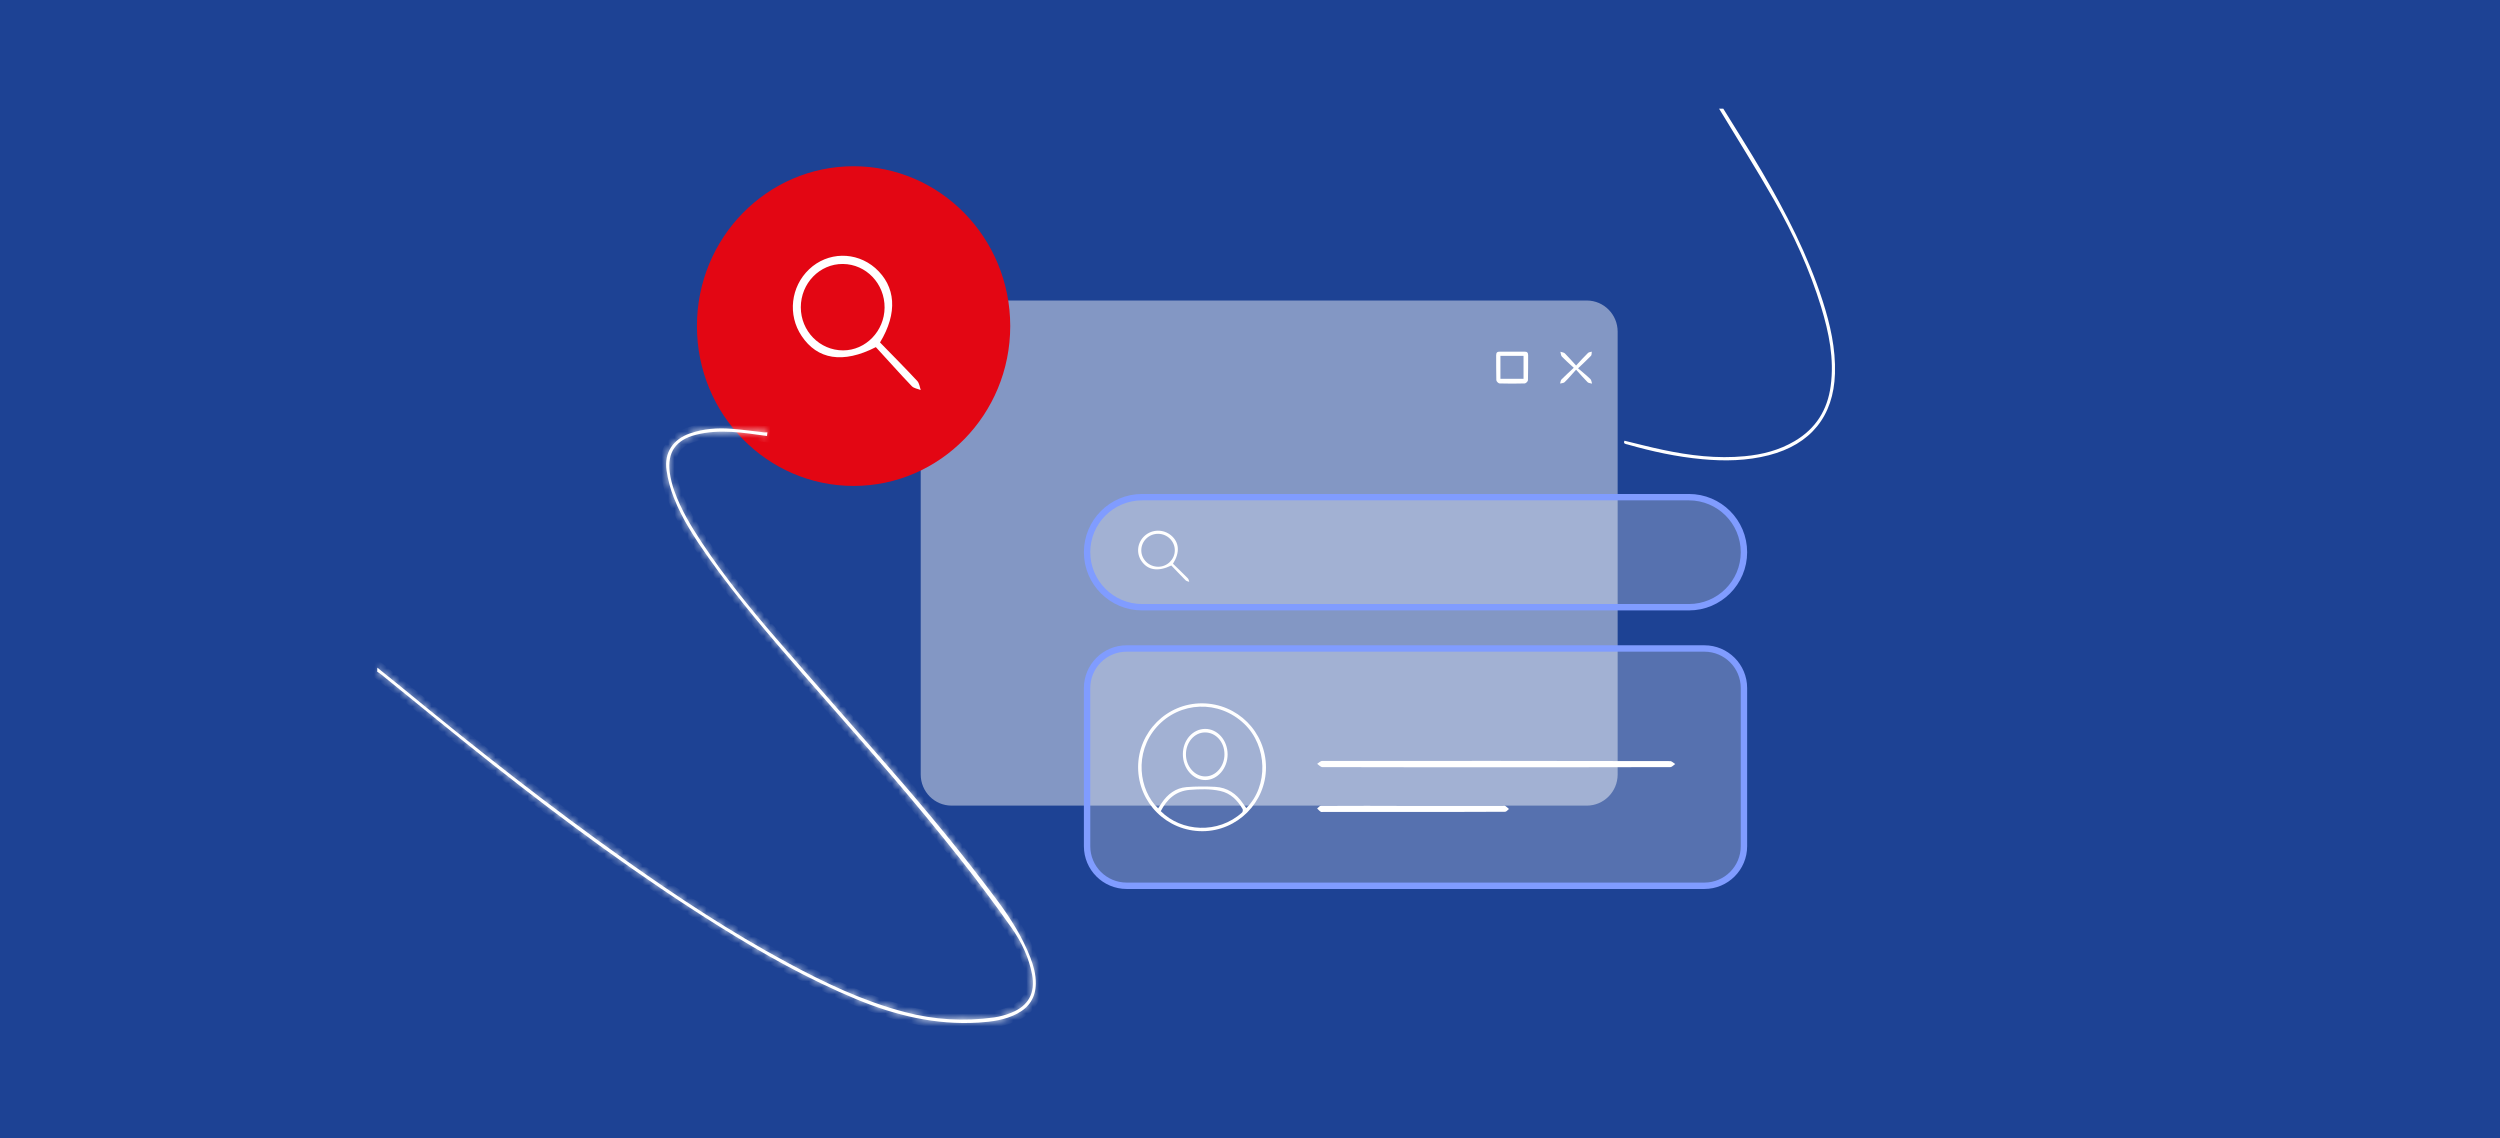
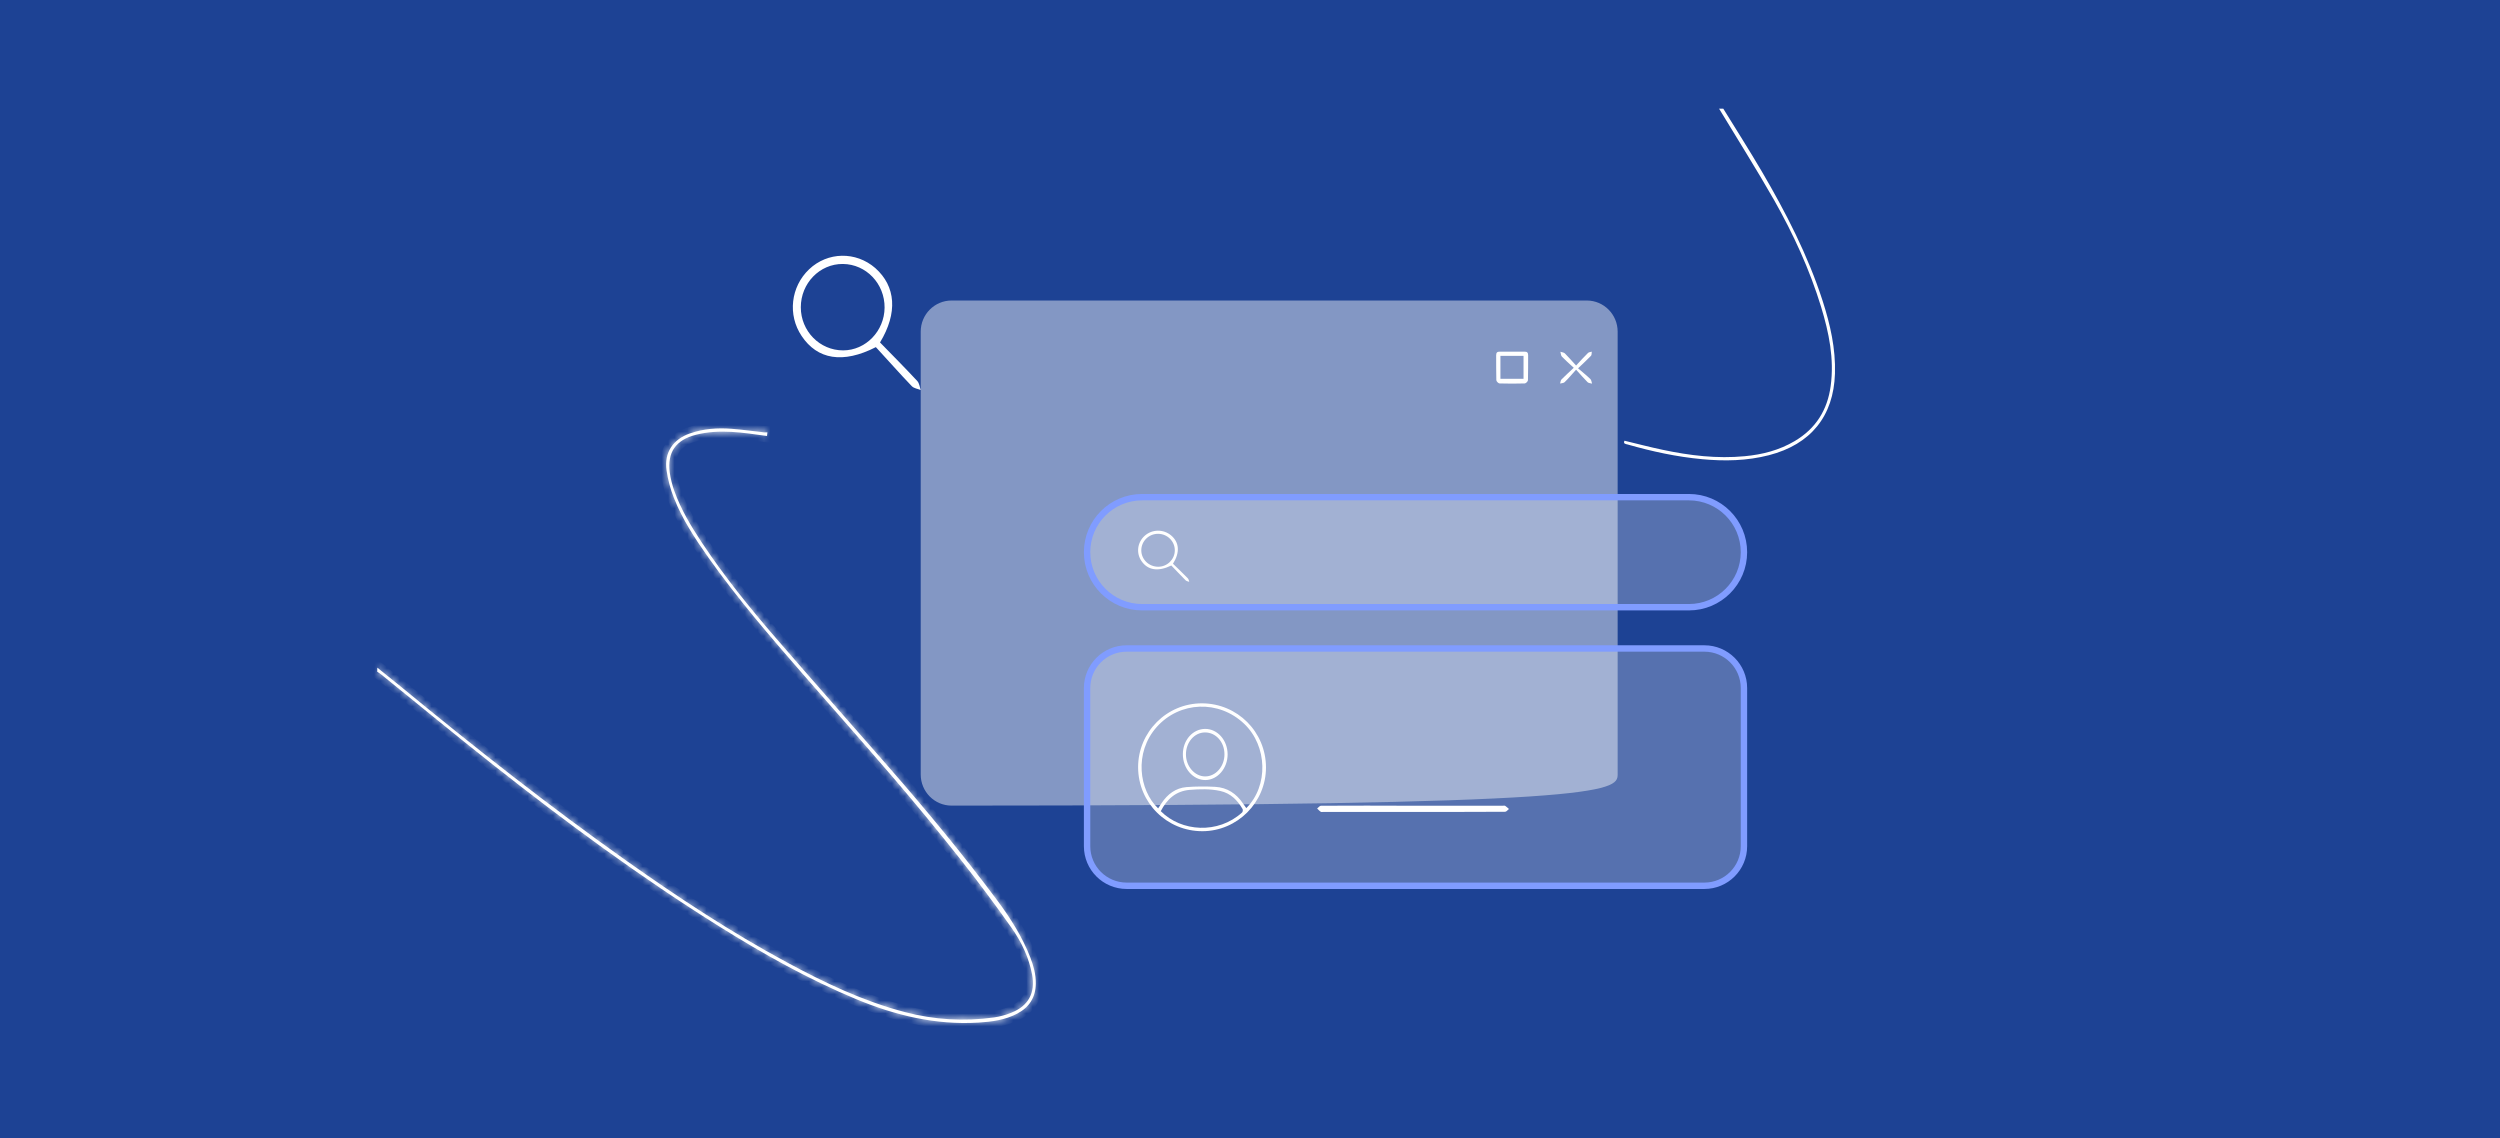
<svg xmlns="http://www.w3.org/2000/svg" width="391" height="178" viewBox="0 0 391 178" fill="none">
  <rect width="391" height="178" fill="#1D4294" />
-   <path d="M248.167 47H148.833C146.164 47 144 49.18 144 51.87V121.13C144 123.82 146.164 126 148.833 126H248.167C250.836 126 253 123.82 253 121.13V51.87C253 49.18 250.836 47 248.167 47Z" fill="white" fill-opacity="0.45" />
+   <path d="M248.167 47H148.833C146.164 47 144 49.18 144 51.87V121.13C144 123.82 146.164 126 148.833 126C250.836 126 253 123.82 253 121.13V51.87C253 49.18 250.836 47 248.167 47Z" fill="white" fill-opacity="0.45" />
  <path d="M264.147 77.488H178.627C173.725 77.488 169.752 81.461 169.752 86.363C169.752 91.264 173.725 95.237 178.627 95.237H264.147C269.049 95.237 273.022 91.264 273.022 86.363C273.022 81.461 269.049 77.488 264.147 77.488Z" fill="white" fill-opacity="0.25" />
  <path d="M264.147 77.757H178.627C173.874 77.757 170.021 81.61 170.021 86.363C170.021 91.116 173.874 94.969 178.627 94.969H264.147C268.9 94.969 272.753 91.116 272.753 86.363C272.753 81.61 268.9 77.757 264.147 77.757Z" stroke="#809CFF" />
  <path d="M169.752 107.608C169.752 104.043 172.642 101.154 176.206 101.154H266.568C270.132 101.154 273.022 104.043 273.022 107.608V132.35C273.022 135.914 270.132 138.804 266.568 138.804H176.206C172.642 138.804 169.752 135.914 169.752 132.35V107.608Z" fill="white" fill-opacity="0.25" />
  <path d="M176.206 101.423H266.568C269.984 101.423 272.753 104.192 272.753 107.608V132.35C272.753 135.766 269.984 138.536 266.568 138.536H176.206C172.79 138.536 170.021 135.766 170.021 132.35V107.608C170.021 104.192 172.79 101.423 176.206 101.423Z" stroke="#809CFF" />
  <path d="M269.525 17C271.533 20.257 273.594 23.488 275.536 26.797C279.327 33.272 282.749 39.916 285.06 47.055C286.249 50.755 287.108 54.507 286.989 58.428C286.778 65.085 283.211 69.501 276.659 71.195C273.224 72.081 269.737 72.146 266.236 71.82C262.26 71.455 258.376 70.609 254.545 69.514C254.254 69.436 253.832 69.423 254.07 68.928C256.064 69.41 258.046 69.931 260.04 70.348C264.268 71.247 268.548 71.768 272.881 71.351C275.642 71.091 278.284 70.413 280.701 68.98C284.004 67.026 285.813 64.108 286.315 60.382C286.897 56.135 286.051 52.044 284.822 48.006C283.039 42.169 280.489 36.633 277.491 31.33C274.73 26.484 271.745 21.768 268.865 17C269.09 17 269.314 17 269.525 17Z" fill="white" />
  <path d="M236.527 55.001C237.166 55.001 237.791 55.014 238.43 55.001C238.837 54.987 239 55.148 239 55.553C238.986 56.859 239.014 58.152 238.973 59.458C238.973 59.647 238.647 59.97 238.47 59.97C237.152 60.01 235.847 60.01 234.53 59.97C234.353 59.97 234.027 59.647 234.027 59.458C233.986 58.152 234.014 56.859 234 55.553C234 55.148 234.163 54.987 234.57 55.001C235.209 55.014 235.861 55.001 236.527 55.001ZM234.666 55.66C234.666 56.872 234.666 58.044 234.666 59.243C235.902 59.243 237.112 59.243 238.28 59.243C238.28 58.003 238.28 56.832 238.28 55.66C237.043 55.66 235.875 55.66 234.666 55.66Z" fill="white" />
  <path d="M246.135 57.521C245.432 56.873 244.829 56.352 244.281 55.775C244.112 55.606 244.126 55.282 244.042 55.014C244.281 55.098 244.576 55.113 244.744 55.268C245.32 55.845 245.854 56.465 246.5 57.169C247.202 56.409 247.764 55.789 248.368 55.197C248.508 55.071 248.761 55.057 248.958 55C248.915 55.225 248.958 55.521 248.831 55.648C248.255 56.254 247.623 56.817 246.809 57.606C247.525 58.225 248.171 58.732 248.747 59.296C248.901 59.451 248.915 59.761 249 60C248.761 59.929 248.452 59.929 248.298 59.775C247.722 59.197 247.188 58.578 246.5 57.817C245.811 58.578 245.292 59.211 244.702 59.775C244.548 59.929 244.239 59.916 244 59.986C244.07 59.761 244.07 59.493 244.225 59.338C244.801 58.761 245.404 58.211 246.135 57.521Z" fill="white" />
  <path d="M198 120.006C198.013 125.474 193.528 129.987 188.064 130C182.497 130.013 178.013 125.551 178 119.994C178 114.475 182.485 109.987 188 110C193.541 110.026 197.974 114.462 198 120.006ZM181.132 126.428C181.312 126.157 181.492 125.899 181.66 125.628C182.601 124.21 183.863 123.243 185.577 123.101C187.072 122.985 188.58 122.985 190.062 123.062C191.943 123.165 193.373 124.12 194.417 125.68C194.572 125.912 194.752 126.144 194.92 126.389C198.412 122.92 198.232 116.68 194.598 113.211C190.641 109.433 184.521 109.665 180.912 113.701C177.33 117.737 178.142 123.591 181.132 126.428ZM181.544 126.866C184.765 130.103 190.5 130.49 194.263 127.072C194.366 126.982 194.417 126.66 194.34 126.531C193.528 125.151 192.484 124.068 190.848 123.707C189.25 123.359 187.652 123.41 186.041 123.539C183.876 123.733 182.51 124.996 181.544 126.866Z" fill="white" />
-   <path d="M233.974 120C224.929 120 215.87 120 206.824 119.975C206.55 119.975 206.275 119.645 206 119.468C206.262 119.315 206.524 119.01 206.786 119.01C224.929 118.986 243.072 119.01 261.215 119.036C261.477 119.036 261.739 119.34 262 119.492C261.751 119.671 261.49 119.975 261.241 119.975C252.156 120 243.059 120 233.974 120Z" fill="white" />
  <path d="M221 126.018C225.672 126.018 230.357 126.018 235.029 126.018C235.16 126.018 235.305 125.97 235.423 126.042C235.619 126.164 235.803 126.357 236 126.525C235.803 126.67 235.606 126.96 235.41 126.96C231.472 126.984 227.536 126.984 223.612 126.984C218.06 126.984 212.509 126.984 206.958 126.984C206.827 126.984 206.683 127.033 206.565 126.96C206.367 126.84 206.184 126.622 206 126.453C206.197 126.308 206.394 126.018 206.591 126.018C211.381 125.994 216.197 125.994 221 126.018C221 125.994 221 125.994 221 126.018Z" fill="white" />
  <path d="M183.454 88.165C184.249 88.94 185.032 89.692 185.789 90.467C185.913 90.6 185.938 90.818 186 91C185.814 90.927 185.578 90.903 185.441 90.77C184.659 89.994 183.914 89.183 183.193 88.444C181.131 89.449 179.53 89.183 178.548 87.778C177.667 86.53 177.865 84.846 179.02 83.805C180.176 82.763 181.939 82.726 183.156 83.732C184.448 84.822 184.572 86.409 183.454 88.165ZM183.74 86.094C183.752 84.664 182.585 83.501 181.132 83.489C179.679 83.478 178.499 84.64 178.499 86.07C178.499 87.487 179.679 88.638 181.144 88.638C182.56 88.638 183.728 87.487 183.74 86.094Z" fill="white" />
  <path d="M188.5 114C190.431 114 191.988 115.769 192 117.979C192 120.162 190.431 121.986 188.524 122C186.593 122.014 184.988 120.176 185 117.951C185 115.755 186.557 114 188.5 114ZM185.483 117.993C185.483 119.858 186.847 121.419 188.476 121.433C190.129 121.447 191.517 119.872 191.505 117.965C191.505 116.045 190.153 114.539 188.452 114.553C186.798 114.567 185.471 116.1 185.483 117.993Z" fill="white" />
-   <path d="M133.5 76C147.031 76 158 64.807 158 51C158 37.193 147.031 26 133.5 26C119.969 26 109 37.193 109 51C109 64.807 119.969 76 133.5 76Z" fill="#E30613" />
  <path d="M137.635 53.559C139.622 55.594 141.578 57.566 143.472 59.601C143.783 59.95 143.845 60.523 144 61C143.534 60.809 142.944 60.746 142.603 60.396C140.647 58.361 138.784 56.23 136.983 54.291C131.829 56.93 127.824 56.23 125.371 52.542C123.167 49.266 123.664 44.847 126.551 42.112C129.438 39.377 133.847 39.282 136.89 41.921C140.119 44.783 140.429 48.949 137.635 53.559ZM138.349 48.122C138.381 44.37 135.462 41.317 131.829 41.285C128.196 41.254 125.247 44.306 125.247 48.058C125.247 51.779 128.196 54.8 131.86 54.8C135.399 54.8 138.318 51.779 138.349 48.122Z" fill="white" />
  <mask id="path-16-inside-1_355_34" fill="white">
    <path d="M62.699 107.391C61.474 106.391 60.237 105.405 59.013 104.418C59.013 104.636 59.013 104.854 59 105.059C59.193 105.2 59.4 105.315 59.58 105.456C65.392 110.146 71.153 114.914 77.017 119.54C88.436 128.549 100.138 137.187 112.497 144.902C119.367 149.195 126.416 153.155 133.93 156.282C140.039 158.806 146.341 160.344 153.03 159.934C155.105 159.806 157.167 159.537 159.061 158.55C160.982 157.55 161.987 155.987 162 153.808C162.013 152.386 161.652 151.053 161.149 149.759C159.899 146.542 158.069 143.646 156.033 140.903C150.658 133.675 144.91 126.742 138.982 119.95C133.144 113.26 127.254 106.609 121.429 99.881C117.279 95.088 113.296 90.167 109.791 84.887C108.09 82.311 106.492 79.684 105.461 76.762C105.138 75.84 104.881 74.878 104.752 73.917C104.339 70.739 105.693 68.817 108.812 68.009C112.536 67.048 116.222 67.676 119.96 68.189L120.024 67.612C119.831 67.612 119.637 67.638 119.457 67.612C117.769 67.433 116.093 67.189 114.405 67.061C112.201 66.894 110.023 67.048 107.922 67.779C105.242 68.701 103.85 70.79 104.249 73.571C104.455 75.032 104.855 76.506 105.396 77.877C106.737 81.273 108.747 84.311 110.848 87.284C115.333 93.615 120.385 99.484 125.476 105.328C130.231 110.787 135.038 116.195 139.742 121.68C143.287 125.82 146.753 130.036 150.143 134.316C152.927 137.84 155.62 141.441 158.198 145.107C159.744 147.298 160.917 149.746 161.42 152.437C161.948 155.256 160.866 157.307 158.185 158.383C157.321 158.729 156.393 158.999 155.466 159.127C150.774 159.78 146.122 159.498 141.547 158.294C135.013 156.589 128.955 153.693 123.053 150.502C114.379 145.824 106.17 140.416 98.14 134.739C85.948 126.114 74.221 116.874 62.699 107.391Z" />
  </mask>
  <path d="M62.699 107.391C61.474 106.391 60.237 105.405 59.013 104.418C59.013 104.636 59.013 104.854 59 105.059C59.193 105.2 59.4 105.315 59.58 105.456C65.392 110.146 71.153 114.914 77.017 119.54C88.436 128.549 100.138 137.187 112.497 144.902C119.367 149.195 126.416 153.155 133.93 156.282C140.039 158.806 146.341 160.344 153.03 159.934C155.105 159.806 157.167 159.537 159.061 158.55C160.982 157.55 161.987 155.987 162 153.808C162.013 152.386 161.652 151.053 161.149 149.759C159.899 146.542 158.069 143.646 156.033 140.903C150.658 133.675 144.91 126.742 138.982 119.95C133.144 113.26 127.254 106.609 121.429 99.881C117.279 95.088 113.296 90.167 109.791 84.887C108.09 82.311 106.492 79.684 105.461 76.762C105.138 75.84 104.881 74.878 104.752 73.917C104.339 70.739 105.693 68.817 108.812 68.009C112.536 67.048 116.222 67.676 119.96 68.189L120.024 67.612C119.831 67.612 119.637 67.638 119.457 67.612C117.769 67.433 116.093 67.189 114.405 67.061C112.201 66.894 110.023 67.048 107.922 67.779C105.242 68.701 103.85 70.79 104.249 73.571C104.455 75.032 104.855 76.506 105.396 77.877C106.737 81.273 108.747 84.311 110.848 87.284C115.333 93.615 120.385 99.484 125.476 105.328C130.231 110.787 135.038 116.195 139.742 121.68C143.287 125.82 146.753 130.036 150.143 134.316C152.927 137.84 155.62 141.441 158.198 145.107C159.744 147.298 160.917 149.746 161.42 152.437C161.948 155.256 160.866 157.307 158.185 158.383C157.321 158.729 156.393 158.999 155.466 159.127C150.774 159.78 146.122 159.498 141.547 158.294C135.013 156.589 128.955 153.693 123.053 150.502C114.379 145.824 106.17 140.416 98.14 134.739C85.948 126.114 74.221 116.874 62.699 107.391Z" fill="white" />
  <path d="M59.013 104.418L59.64 103.639L58.013 102.328L58.013 104.418L59.013 104.418ZM62.699 107.391L63.334 106.619L63.331 106.616L62.699 107.391ZM98.14 134.739L97.563 135.555L97.563 135.556L98.14 134.739ZM123.053 150.502L123.528 149.622L123.527 149.622L123.053 150.502ZM141.547 158.294L141.801 157.327L141.799 157.326L141.547 158.294ZM155.466 159.127L155.329 158.136L155.328 158.136L155.466 159.127ZM158.185 158.383L158.557 159.312L158.558 159.311L158.185 158.383ZM161.42 152.437L160.437 152.621L160.437 152.621L161.42 152.437ZM158.198 145.107L157.38 145.682L157.381 145.683L158.198 145.107ZM150.143 134.316L150.928 133.696L150.927 133.695L150.143 134.316ZM139.742 121.68L140.502 121.03L140.501 121.029L139.742 121.68ZM125.476 105.328L126.23 104.671L126.23 104.671L125.476 105.328ZM110.848 87.284L110.031 87.861L110.032 87.862L110.848 87.284ZM105.396 77.877L106.326 77.51L106.326 77.51L105.396 77.877ZM104.249 73.571L105.239 73.431L105.239 73.429L104.249 73.571ZM107.922 67.779L108.248 68.724L108.251 68.723L107.922 67.779ZM114.405 67.061L114.481 66.064L114.48 66.064L114.405 67.061ZM119.457 67.612L119.598 66.622L119.58 66.62L119.563 66.618L119.457 67.612ZM120.024 67.612L121.018 67.723L121.142 66.612H120.024V67.612ZM119.96 68.189L119.824 69.18L120.839 69.319L120.953 68.3L119.96 68.189ZM108.812 68.009L108.562 67.041L108.561 67.041L108.812 68.009ZM104.752 73.917L103.76 74.046L103.761 74.05L104.752 73.917ZM105.461 76.762L104.517 77.092L104.518 77.095L105.461 76.762ZM109.791 84.887L108.957 85.438L108.958 85.44L109.791 84.887ZM121.429 99.881L122.185 99.227L122.185 99.227L121.429 99.881ZM138.982 119.95L138.229 120.608L138.229 120.608L138.982 119.95ZM156.033 140.903L156.835 140.307L156.835 140.307L156.033 140.903ZM161.149 149.759L162.081 149.397L162.081 149.396L161.149 149.759ZM162 153.808L161 153.799L161 153.802L162 153.808ZM159.061 158.55L158.599 157.663L158.599 157.663L159.061 158.55ZM153.03 159.934L153.091 160.932L153.091 160.932L153.03 159.934ZM133.93 156.282L133.546 157.205L133.548 157.206L133.93 156.282ZM112.497 144.902L113.027 144.054L113.027 144.053L112.497 144.902ZM77.017 119.54L77.637 118.755L77.637 118.755L77.017 119.54ZM59.58 105.456L60.208 104.678L60.202 104.673L60.196 104.668L59.58 105.456ZM59 105.059L58.002 104.996L57.968 105.543L58.411 105.867L59 105.059ZM58.385 105.196C59.615 106.188 60.845 107.169 62.066 108.166L63.331 106.616C62.104 105.614 60.859 104.622 59.64 103.639L58.385 105.196ZM62.063 108.163C73.595 117.655 85.344 126.911 97.563 135.555L98.718 133.923C86.553 125.317 74.846 116.094 63.334 106.619L62.063 108.163ZM97.563 135.556C105.608 141.244 113.855 146.678 122.578 151.382L123.527 149.622C114.904 144.971 106.731 139.588 98.718 133.923L97.563 135.556ZM122.577 151.382C128.503 154.585 134.643 157.526 141.294 159.261L141.799 157.326C135.382 155.652 129.408 152.801 123.528 149.622L122.577 151.382ZM141.292 159.261C145.995 160.499 150.781 160.789 155.604 160.117L155.328 158.136C150.768 158.772 146.249 158.498 141.801 157.327L141.292 159.261ZM155.602 160.117C156.626 159.976 157.633 159.682 158.557 159.312L157.813 157.455C157.01 157.777 156.161 158.021 155.329 158.136L155.602 160.117ZM158.558 159.311C160.06 158.708 161.21 157.79 161.886 156.539C162.56 155.289 162.698 153.827 162.403 152.253L160.437 152.621C160.67 153.867 160.531 154.839 160.126 155.589C159.722 156.336 158.99 156.982 157.812 157.455L158.558 159.311ZM162.403 152.254C161.868 149.392 160.625 146.812 159.015 144.53L157.381 145.683C158.863 147.784 159.966 150.1 160.437 152.621L162.403 152.254ZM159.016 144.531C156.427 140.85 153.722 137.234 150.928 133.696L149.358 134.936C152.131 138.446 154.813 142.033 157.38 145.682L159.016 144.531ZM150.927 133.695C147.53 129.405 144.055 125.179 140.502 121.03L138.983 122.331C142.518 126.46 145.977 130.666 149.359 134.937L150.927 133.695ZM140.501 121.029C135.795 115.542 130.975 110.119 126.23 104.671L124.721 105.985C129.487 111.455 134.281 116.849 138.983 122.331L140.501 121.029ZM126.23 104.671C121.137 98.825 116.116 92.99 111.664 86.706L110.032 87.862C114.549 94.239 119.632 100.143 124.721 105.985L126.23 104.671ZM111.665 86.707C109.569 83.741 107.62 80.787 106.326 77.51L104.466 78.244C105.854 81.76 107.925 84.88 110.031 87.861L111.665 86.707ZM106.326 77.51C105.812 76.208 105.434 74.81 105.239 73.431L103.259 73.711C103.477 75.254 103.898 76.804 104.466 78.244L106.326 77.51ZM105.239 73.429C105.069 72.243 105.286 71.275 105.772 70.519C106.261 69.758 107.077 69.127 108.248 68.724L107.597 66.833C106.087 67.353 104.867 68.228 104.089 69.438C103.309 70.652 103.03 72.119 103.259 73.713L105.239 73.429ZM108.251 68.723C110.187 68.05 112.22 67.899 114.329 68.058L114.48 66.064C112.182 65.89 109.859 66.046 107.594 66.834L108.251 68.723ZM114.329 68.058C116.003 68.185 117.606 68.421 119.351 68.606L119.563 66.618C117.931 66.444 116.183 66.193 114.481 66.064L114.329 68.058ZM119.316 68.602C119.495 68.628 119.659 68.625 119.769 68.621C119.91 68.616 119.947 68.612 120.024 68.612V66.612C119.955 66.612 119.89 66.614 119.838 66.617C119.777 66.619 119.745 66.621 119.702 66.622C119.664 66.624 119.639 66.624 119.62 66.623C119.602 66.623 119.596 66.622 119.598 66.622L119.316 68.602ZM120.095 67.198C116.423 66.695 112.518 66.02 108.562 67.041L109.061 68.978C112.555 68.076 116.021 68.658 119.824 69.18L120.095 67.198ZM108.561 67.041C106.856 67.483 105.492 68.266 104.635 69.506C103.775 70.749 103.533 72.297 103.76 74.046L105.744 73.789C105.558 72.36 105.786 71.357 106.28 70.643C106.776 69.925 107.648 69.344 109.062 68.978L108.561 67.041ZM103.761 74.05C103.901 75.096 104.179 76.124 104.517 77.092L106.405 76.433C106.098 75.555 105.861 74.661 105.743 73.784L103.761 74.05ZM104.518 77.095C105.592 80.138 107.247 82.85 108.957 85.438L110.625 84.336C108.932 81.773 107.392 79.23 106.404 76.43L104.518 77.095ZM108.958 85.44C112.497 90.771 116.51 95.728 120.673 100.536L122.185 99.227C118.048 94.449 114.096 89.564 110.624 84.334L108.958 85.44ZM120.673 100.536C126.498 107.264 132.398 113.927 138.229 120.608L139.735 119.293C133.889 112.594 128.01 105.955 122.185 99.227L120.673 100.536ZM138.229 120.608C144.146 127.388 149.876 134.3 155.23 141.5L156.835 140.307C151.44 133.051 145.674 126.097 139.735 119.293L138.229 120.608ZM155.23 141.499C157.239 144.205 159.012 147.02 160.217 150.121L162.081 149.396C160.786 146.064 158.899 143.087 156.835 140.307L155.23 141.499ZM160.217 150.121C160.696 151.354 161.011 152.553 161 153.799L163 153.817C163.014 152.219 162.608 150.752 162.081 149.397L160.217 150.121ZM161 153.802C160.994 154.734 160.779 155.482 160.398 156.091C160.016 156.702 159.432 157.23 158.599 157.663L159.523 159.437C160.611 158.871 161.489 158.117 162.094 157.152C162.699 156.184 162.992 155.061 163 153.814L161 153.802ZM158.599 157.663C156.899 158.549 155.013 158.81 152.968 158.936L153.091 160.932C155.196 160.802 157.434 160.525 159.523 159.437L158.599 157.663ZM152.969 158.936C146.477 159.334 140.33 157.845 134.312 155.358L133.548 157.206C139.748 159.768 146.205 161.354 153.091 160.932L152.969 158.936ZM134.314 155.358C126.87 152.261 119.872 148.332 113.027 144.054L111.967 145.75C118.861 150.058 125.962 154.049 133.546 157.205L134.314 155.358ZM113.027 144.053C100.71 136.365 89.04 127.752 77.637 118.755L76.398 120.325C87.832 129.347 99.566 138.008 111.968 145.75L113.027 144.053ZM77.637 118.755C71.777 114.132 66.034 109.379 60.208 104.678L58.952 106.234C64.751 110.913 70.529 115.695 76.398 120.325L77.637 118.755ZM60.196 104.668C60.068 104.568 59.939 104.484 59.841 104.42C59.733 104.349 59.66 104.302 59.589 104.251L58.411 105.867C58.534 105.956 58.66 106.037 58.749 106.095C58.847 106.159 58.911 106.203 58.964 106.244L60.196 104.668ZM59.998 105.121C60.013 104.879 60.013 104.629 60.013 104.418L58.013 104.418C58.013 104.642 58.013 104.828 58.002 104.996L59.998 105.121ZM120.953 68.3L121.018 67.723L119.03 67.501L118.966 68.078L120.953 68.3Z" fill="white" mask="url(#path-16-inside-1_355_34)" />
</svg>